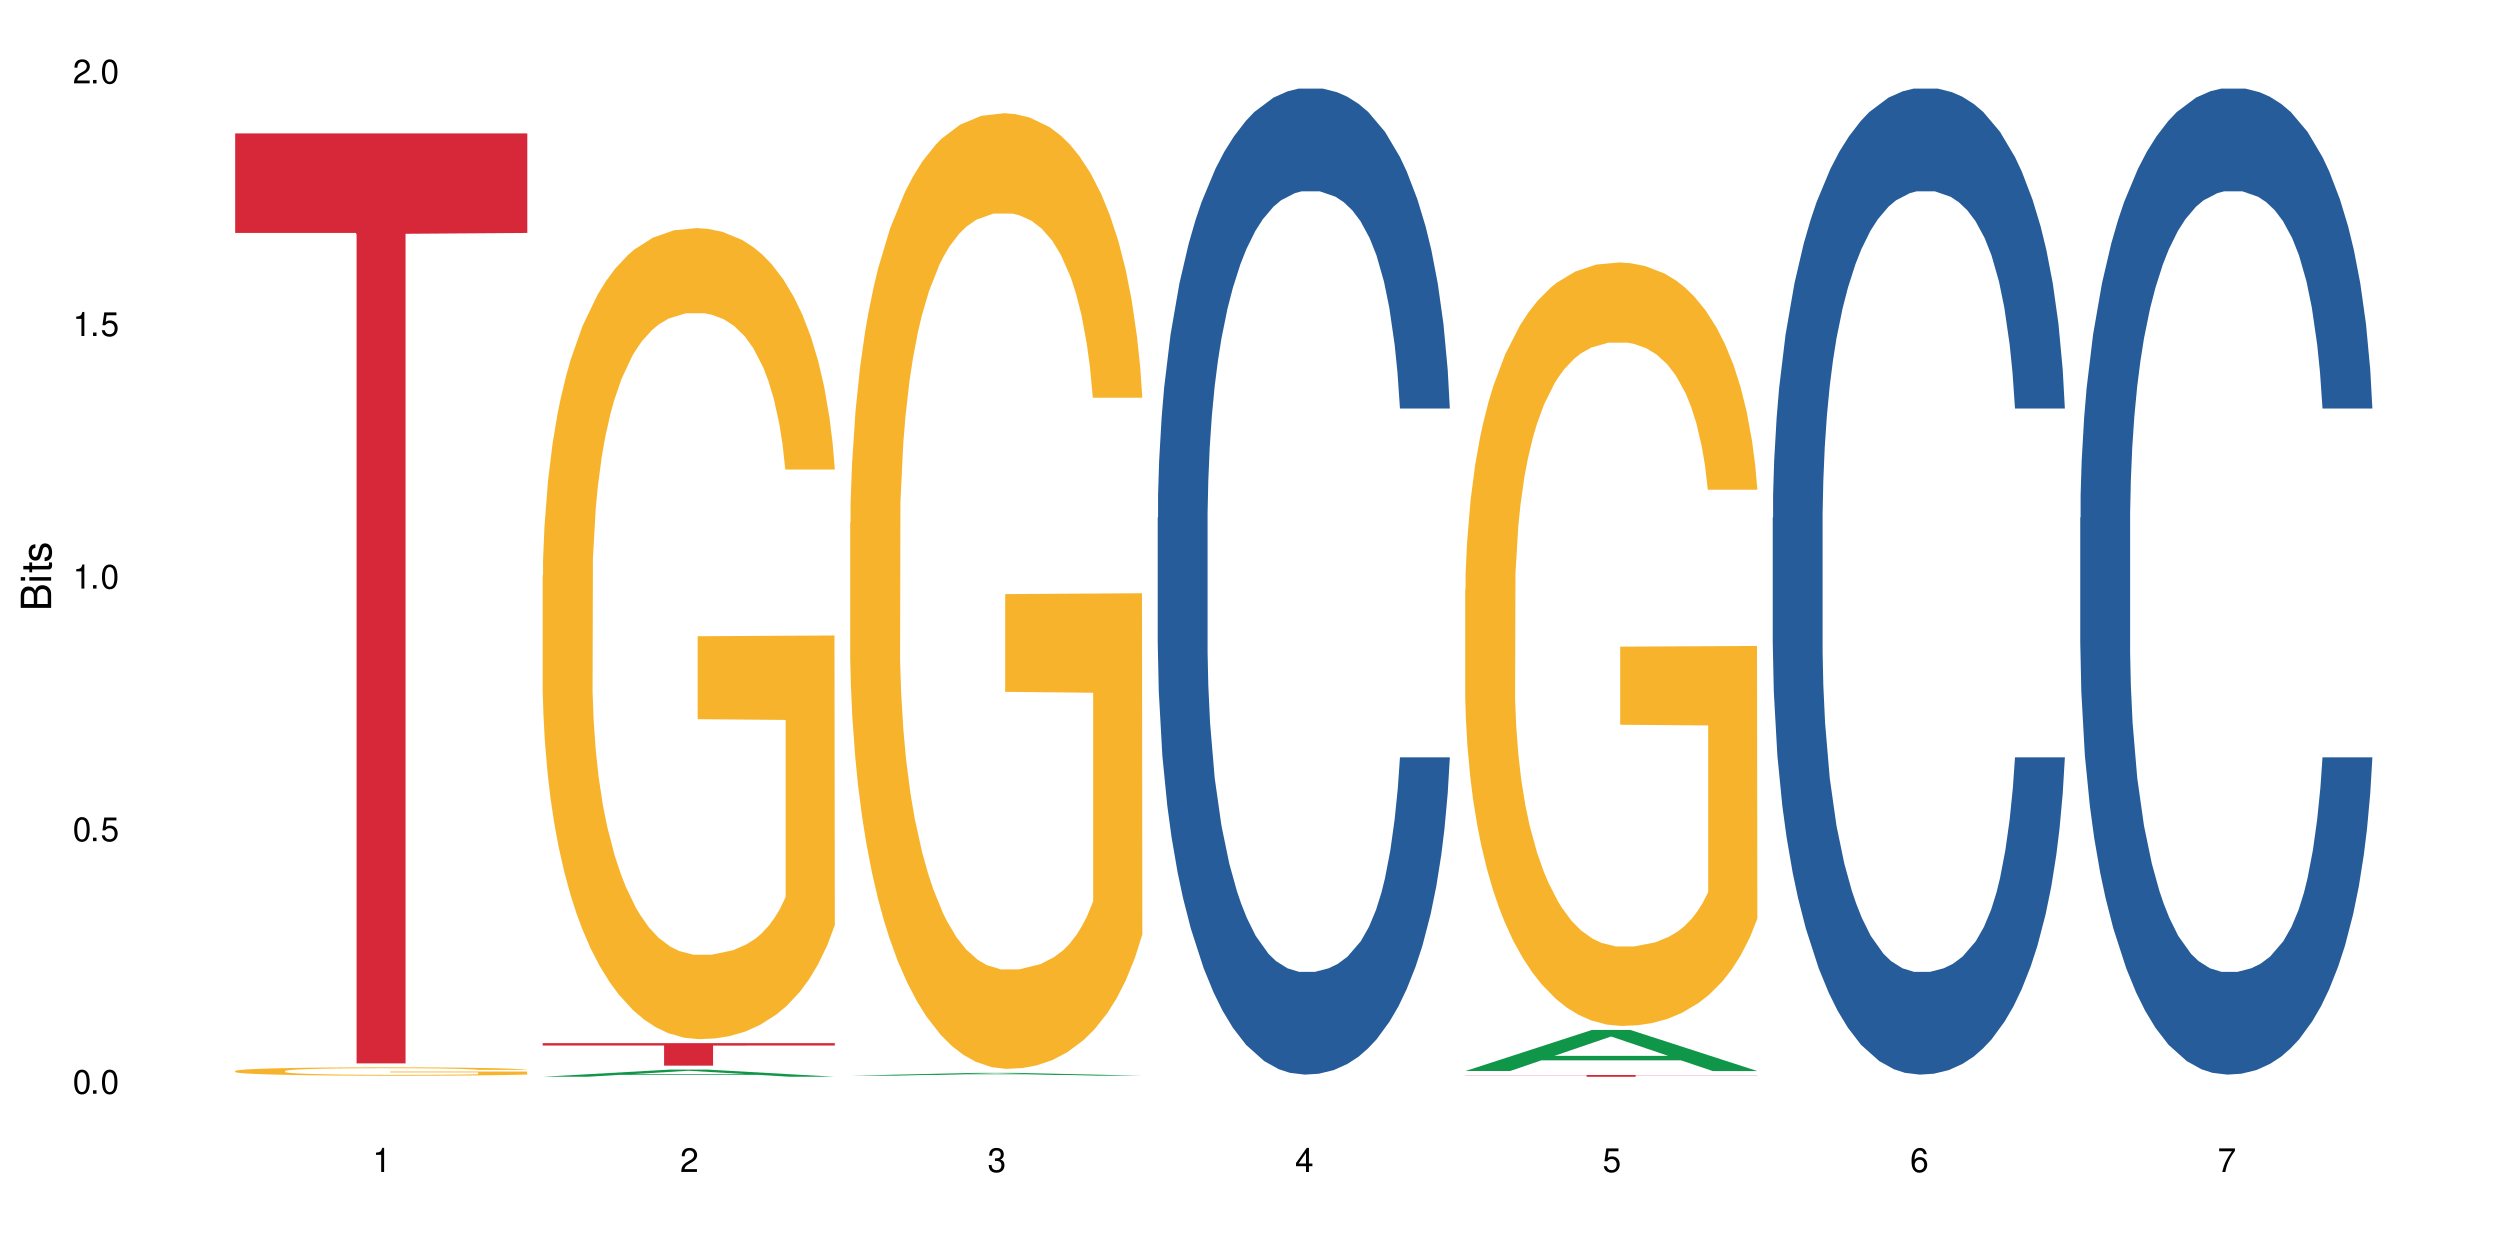
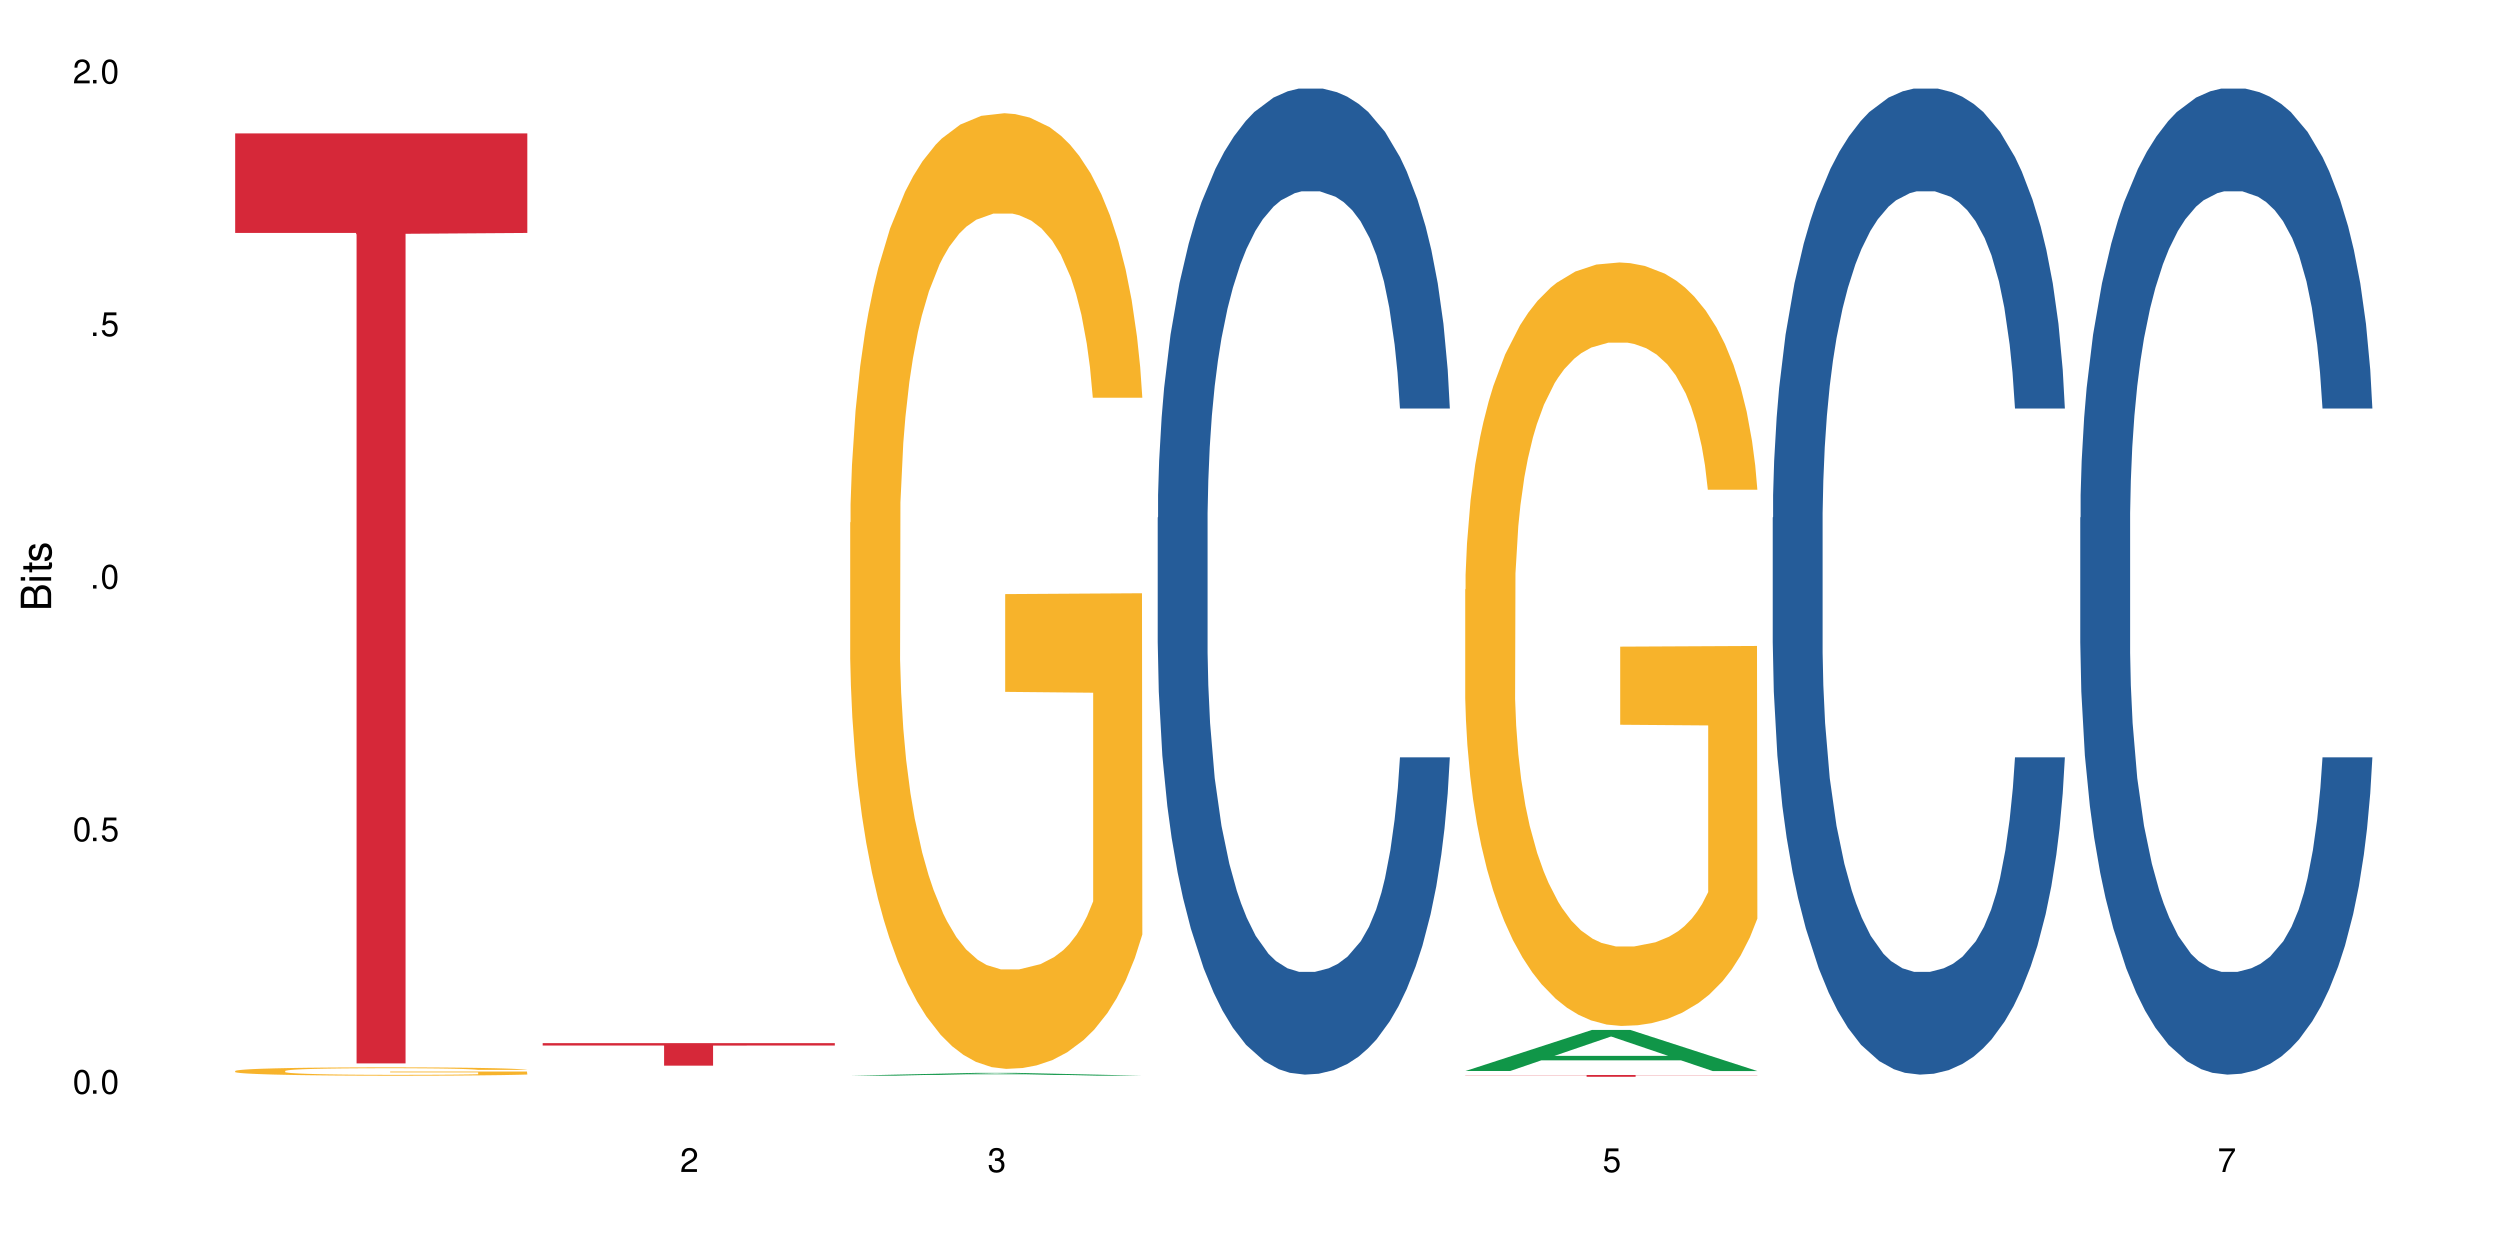
<svg xmlns="http://www.w3.org/2000/svg" xmlns:xlink="http://www.w3.org/1999/xlink" width="720" height="360" viewBox="0 0 720 360">
  <defs>
    <g>
      <g id="glyph-0-0">
</g>
      <g id="glyph-0-1">
        <path d="M 2.641 -6.938 C 2 -6.938 1.422 -6.656 1.078 -6.172 C 0.641 -5.562 0.406 -4.641 0.406 -3.359 C 0.406 -1.016 1.188 0.219 2.641 0.219 C 4.078 0.219 4.859 -1.016 4.859 -3.297 C 4.859 -4.641 4.656 -5.547 4.203 -6.172 C 3.844 -6.656 3.281 -6.938 2.641 -6.938 Z M 2.641 -6.188 C 3.547 -6.188 4 -5.25 4 -3.375 C 4 -1.406 3.562 -0.484 2.625 -0.484 C 1.734 -0.484 1.281 -1.438 1.281 -3.344 C 1.281 -5.25 1.734 -6.188 2.641 -6.188 Z M 2.641 -6.188 " />
      </g>
      <g id="glyph-0-2">
        <path d="M 1.828 -1 L 0.828 -1 L 0.828 0 L 1.828 0 Z M 1.828 -1 " />
      </g>
      <g id="glyph-0-3">
        <path d="M 4.562 -6.797 L 1.062 -6.797 L 0.547 -3.094 L 1.328 -3.094 C 1.719 -3.562 2.047 -3.734 2.578 -3.734 C 3.484 -3.734 4.062 -3.109 4.062 -2.094 C 4.062 -1.125 3.484 -0.531 2.578 -0.531 C 1.828 -0.531 1.375 -0.906 1.188 -1.672 L 0.328 -1.672 C 0.453 -1.109 0.547 -0.844 0.75 -0.594 C 1.125 -0.078 1.828 0.219 2.594 0.219 C 3.969 0.219 4.922 -0.781 4.922 -2.219 C 4.922 -3.562 4.031 -4.484 2.719 -4.484 C 2.25 -4.484 1.859 -4.359 1.469 -4.062 L 1.734 -5.969 L 4.562 -5.969 Z M 4.562 -6.797 " />
      </g>
      <g id="glyph-0-4">
-         <path d="M 2.484 -4.938 L 2.484 0 L 3.328 0 L 3.328 -6.938 L 2.766 -6.938 C 2.469 -5.875 2.281 -5.734 0.984 -5.562 L 0.984 -4.938 Z M 2.484 -4.938 " />
-       </g>
+         </g>
      <g id="glyph-0-5">
        <path d="M 4.859 -0.828 L 1.281 -0.828 C 1.359 -1.406 1.672 -1.781 2.5 -2.281 L 3.469 -2.828 C 4.406 -3.344 4.906 -4.062 4.906 -4.906 C 4.906 -5.484 4.672 -6.031 4.266 -6.406 C 3.859 -6.766 3.375 -6.938 2.719 -6.938 C 1.859 -6.938 1.219 -6.625 0.844 -6.031 C 0.609 -5.672 0.5 -5.234 0.484 -4.531 L 1.328 -4.531 C 1.359 -5.016 1.406 -5.281 1.531 -5.516 C 1.75 -5.938 2.188 -6.203 2.703 -6.203 C 3.469 -6.203 4.031 -5.641 4.031 -4.891 C 4.031 -4.344 3.719 -3.859 3.125 -3.516 L 2.234 -3 C 0.812 -2.172 0.406 -1.531 0.328 -0.016 L 4.859 -0.016 Z M 4.859 -0.828 " />
      </g>
      <g id="glyph-0-6">
        <path d="M 2.125 -3.188 L 2.578 -3.188 C 3.5 -3.188 3.984 -2.766 3.984 -1.922 C 3.984 -1.062 3.469 -0.531 2.594 -0.531 C 1.656 -0.531 1.203 -1 1.156 -2.016 L 0.312 -2.016 C 0.344 -1.453 0.438 -1.094 0.609 -0.781 C 0.953 -0.109 1.625 0.219 2.547 0.219 C 3.953 0.219 4.859 -0.625 4.859 -1.938 C 4.859 -2.828 4.516 -3.297 3.703 -3.594 C 4.344 -3.844 4.656 -4.328 4.656 -5.031 C 4.656 -6.219 3.875 -6.938 2.578 -6.938 C 1.203 -6.938 0.484 -6.172 0.453 -4.703 L 1.297 -4.703 C 1.312 -5.125 1.344 -5.359 1.453 -5.578 C 1.641 -5.969 2.062 -6.203 2.594 -6.203 C 3.344 -6.203 3.797 -5.75 3.797 -5 C 3.797 -4.516 3.609 -4.219 3.25 -4.047 C 3.016 -3.953 2.703 -3.922 2.125 -3.906 Z M 2.125 -3.188 " />
      </g>
      <g id="glyph-0-7">
-         <path d="M 3.141 -1.672 L 3.141 0 L 3.984 0 L 3.984 -1.672 L 4.984 -1.672 L 4.984 -2.438 L 3.984 -2.438 L 3.984 -6.938 L 3.359 -6.938 L 0.266 -2.578 L 0.266 -1.672 Z M 3.141 -2.438 L 1 -2.438 L 3.141 -5.5 Z M 3.141 -2.438 " />
-       </g>
+         </g>
      <g id="glyph-0-8">
-         <path d="M 4.781 -5.125 C 4.609 -6.266 3.891 -6.938 2.844 -6.938 C 2.094 -6.938 1.422 -6.578 1.031 -5.953 C 0.594 -5.266 0.406 -4.422 0.406 -3.172 C 0.406 -2 0.578 -1.25 0.984 -0.641 C 1.359 -0.078 1.953 0.219 2.703 0.219 C 3.984 0.219 4.922 -0.75 4.922 -2.094 C 4.922 -3.375 4.062 -4.281 2.844 -4.281 C 2.172 -4.281 1.641 -4.031 1.281 -3.516 C 1.281 -5.234 1.828 -6.188 2.797 -6.188 C 3.391 -6.188 3.797 -5.797 3.938 -5.125 Z M 2.734 -3.531 C 3.547 -3.531 4.062 -2.953 4.062 -2.031 C 4.062 -1.156 3.484 -0.531 2.703 -0.531 C 1.922 -0.531 1.328 -1.188 1.328 -2.078 C 1.328 -2.938 1.906 -3.531 2.734 -3.531 Z M 2.734 -3.531 " />
-       </g>
+         </g>
      <g id="glyph-0-9">
        <path d="M 4.984 -6.797 L 0.438 -6.797 L 0.438 -5.969 L 4.109 -5.969 C 2.5 -3.656 1.828 -2.234 1.328 0 L 2.219 0 C 2.594 -2.172 3.453 -4.047 4.984 -6.094 Z M 4.984 -6.797 " />
      </g>
      <g id="glyph-1-0">
</g>
      <g id="glyph-1-1">
        <path d="M 0 -0.953 L 0 -4.891 C 0 -5.719 -0.234 -6.344 -0.734 -6.797 C -1.188 -7.234 -1.812 -7.469 -2.5 -7.469 C -3.547 -7.469 -4.188 -7 -4.625 -5.875 C -4.984 -6.688 -5.625 -7.094 -6.531 -7.094 C -7.172 -7.094 -7.734 -6.859 -8.141 -6.391 C -8.562 -5.922 -8.75 -5.344 -8.75 -4.5 L -8.75 -0.953 Z M -4.984 -2.062 L -7.766 -2.062 L -7.766 -4.219 C -7.766 -4.844 -7.688 -5.203 -7.453 -5.5 C -7.219 -5.812 -6.859 -5.969 -6.375 -5.969 C -5.891 -5.969 -5.531 -5.812 -5.297 -5.5 C -5.062 -5.203 -4.984 -4.844 -4.984 -4.219 Z M -0.984 -2.062 L -4 -2.062 L -4 -4.781 C -4 -5.766 -3.438 -6.359 -2.484 -6.359 C -1.547 -6.359 -0.984 -5.766 -0.984 -4.781 Z M -0.984 -2.062 " />
      </g>
      <g id="glyph-1-2">
        <path d="M -6.281 -1.797 L -6.281 -0.797 L 0 -0.797 L 0 -1.797 Z M -8.75 -1.797 L -8.75 -0.797 L -7.484 -0.797 L -7.484 -1.797 Z M -8.75 -1.797 " />
      </g>
      <g id="glyph-1-3">
        <path d="M -6.281 -3.047 L -6.281 -2.016 L -8.016 -2.016 L -8.016 -1.016 L -6.281 -1.016 L -6.281 -0.172 L -5.469 -0.172 L -5.469 -1.016 L -0.719 -1.016 C -0.078 -1.016 0.281 -1.453 0.281 -2.234 C 0.281 -2.5 0.25 -2.719 0.188 -3.047 L -0.641 -3.047 C -0.609 -2.906 -0.594 -2.766 -0.594 -2.562 C -0.594 -2.141 -0.719 -2.016 -1.156 -2.016 L -5.469 -2.016 L -5.469 -3.047 Z M -6.281 -3.047 " />
      </g>
      <g id="glyph-1-4">
        <path d="M -4.531 -5.25 C -5.766 -5.25 -6.469 -4.422 -6.469 -2.969 C -6.469 -1.516 -5.719 -0.562 -4.547 -0.562 C -3.562 -0.562 -3.094 -1.062 -2.734 -2.562 L -2.516 -3.484 C -2.344 -4.188 -2.094 -4.469 -1.641 -4.469 C -1.047 -4.469 -0.641 -3.875 -0.641 -3 C -0.641 -2.453 -0.797 -2 -1.062 -1.75 C -1.25 -1.594 -1.422 -1.531 -1.875 -1.469 L -1.875 -0.406 C -0.422 -0.453 0.281 -1.266 0.281 -2.922 C 0.281 -4.5 -0.5 -5.516 -1.719 -5.516 C -2.656 -5.516 -3.172 -4.984 -3.469 -3.734 L -3.703 -2.766 C -3.891 -1.953 -4.156 -1.609 -4.594 -1.609 C -5.188 -1.609 -5.547 -2.125 -5.547 -2.938 C -5.547 -3.75 -5.203 -4.172 -4.531 -4.203 Z M -4.531 -5.25 " />
      </g>
    </g>
  </defs>
  <rect x="-72" y="-36" width="864" height="432" fill="rgb(100%, 100%, 100%)" fill-opacity="1" />
  <path fill-rule="nonzero" fill="rgb(96.863%, 70.196%, 16.863%)" fill-opacity="1" d="M 67.73 308.43 L 67.832 308.426 L 67.832 308.383 L 68.242 308.281 L 69.27 308.145 L 70.605 308.035 L 72.039 307.945 L 72.965 307.898 L 74.504 307.832 L 75.836 307.785 L 79.223 307.688 L 83.531 307.594 L 85.891 307.555 L 88.559 307.516 L 92.355 307.477 L 94.102 307.461 L 99.438 307.426 L 105.488 307.402 L 112.16 307.395 L 115.238 307.398 L 119.441 307.406 L 125.188 307.43 L 128.473 307.453 L 131.039 307.477 L 133.707 307.504 L 136.988 307.547 L 140.066 307.602 L 142.527 307.652 L 144.992 307.719 L 147.043 307.789 L 148.789 307.867 L 150.328 307.961 L 151.25 308.035 L 151.867 308.113 L 137.605 308.113 L 136.785 308.035 L 135.859 307.977 L 134.32 307.906 L 132.781 307.852 L 131.242 307.809 L 128.371 307.754 L 125.906 307.719 L 122.828 307.688 L 119.855 307.668 L 116.469 307.652 L 114.414 307.648 L 108.977 307.648 L 104.055 307.664 L 101.18 307.684 L 99.129 307.699 L 96.254 307.734 L 94.512 307.758 L 93.484 307.777 L 90.406 307.844 L 88.355 307.906 L 87.227 307.949 L 85.789 308.016 L 84.762 308.074 L 83.633 308.16 L 83.02 308.227 L 82.199 308.379 L 82.094 308.773 L 82.402 308.855 L 83.02 308.949 L 83.84 309.027 L 85.07 309.109 L 86.301 309.176 L 88.457 309.262 L 90.305 309.316 L 91.742 309.355 L 94.512 309.414 L 95.641 309.434 L 98.309 309.473 L 101.078 309.504 L 104.465 309.531 L 107.027 309.543 L 111.133 309.555 L 116.363 309.555 L 122.52 309.543 L 126.422 309.523 L 129.09 309.508 L 130.832 309.492 L 132.988 309.465 L 134.527 309.445 L 135.961 309.422 L 137.707 309.383 L 137.707 308.855 L 112.363 308.855 L 112.363 308.609 L 151.762 308.605 L 151.867 309.465 L 149.711 309.527 L 147.043 309.582 L 144.48 309.629 L 141.812 309.664 L 138.016 309.707 L 134.938 309.734 L 130.215 309.766 L 125.906 309.785 L 121.395 309.797 L 117.391 309.805 L 112.672 309.805 L 108.465 309.801 L 103.949 309.789 L 100.359 309.77 L 97.074 309.75 L 93.793 309.719 L 89.688 309.672 L 87.02 309.637 L 84.25 309.59 L 81.48 309.535 L 79.016 309.477 L 77.375 309.43 L 75.734 309.375 L 73.988 309.309 L 72.348 309.234 L 71.117 309.168 L 69.988 309.09 L 69.168 309.02 L 68.348 308.918 L 67.938 308.84 L 67.73 308.77 Z M 67.73 308.43 " />
  <path fill-rule="nonzero" fill="rgb(83.922%, 15.686%, 22.353%)" fill-opacity="1" d="M 67.73 38.414 L 151.867 38.414 L 151.867 67.086 L 116.801 67.336 L 116.801 306.254 L 102.695 306.254 L 102.695 67.586 L 102.488 67.086 L 67.73 67.086 Z M 67.73 38.414 " />
-   <path fill-rule="nonzero" fill="rgb(6.275%, 58.824%, 28.235%)" fill-opacity="1" d="M 156.293 310.105 L 156.383 310.102 L 192.789 308.051 L 203.844 308.051 L 240.43 310.105 L 227.574 310.105 L 218.406 309.57 L 178.227 309.57 L 169.238 310.105 L 156.293 310.105 L 182.094 309.348 L 214.723 309.348 L 198.453 308.387 L 198.273 308.387 L 198.094 308.391 L 182.004 309.348 L 182.094 309.348 Z M 156.293 310.105 " />
-   <path fill-rule="nonzero" fill="rgb(96.863%, 70.196%, 16.863%)" fill-opacity="1" d="M 156.293 165.742 L 156.398 165.527 L 156.398 161.262 L 156.809 151.66 L 157.832 138.438 L 159.168 127.555 L 160.605 119.023 L 161.527 114.543 L 163.066 108.145 L 164.398 103.449 L 167.785 93.852 L 172.094 84.891 L 174.457 81.051 L 177.121 77.426 L 180.918 73.371 L 182.664 71.879 L 188 68.465 L 194.051 66.332 L 200.723 65.691 L 203.801 65.906 L 208.008 66.758 L 213.754 69.105 L 217.035 71.238 L 219.602 73.371 L 222.27 76.145 L 225.551 80.41 L 228.629 85.531 L 231.094 90.652 L 233.555 97.051 L 235.605 103.879 L 237.352 111.344 L 238.891 120.305 L 239.812 127.77 L 240.43 135.234 L 226.168 135.234 L 225.348 127.77 L 224.422 122.012 L 222.883 114.969 L 221.344 109.852 L 219.805 105.797 L 216.934 100.25 L 214.473 96.836 L 211.395 93.852 L 208.418 91.93 L 205.031 90.652 L 202.98 90.227 L 197.543 90.227 L 192.617 91.719 L 189.742 93.426 L 187.691 95.133 L 184.816 98.332 L 183.074 100.891 L 182.047 102.598 L 178.969 109.211 L 176.918 115.184 L 175.789 119.238 L 174.352 125.637 L 173.328 131.395 L 172.199 139.93 L 171.582 146.328 L 170.762 160.836 L 170.66 199.23 L 170.965 207.34 L 171.582 216.086 L 172.402 223.766 L 173.633 231.871 L 174.867 238.059 L 177.02 246.375 L 178.867 251.922 L 180.305 255.551 L 183.074 261.309 L 184.203 263.23 L 186.871 267.07 L 189.641 270.055 L 193.027 272.613 L 195.59 273.895 L 199.695 274.961 L 204.93 274.961 L 211.086 273.68 L 214.984 271.977 L 217.652 270.27 L 219.395 268.773 L 221.551 266.43 L 223.09 264.297 L 224.527 261.949 L 226.27 258.324 L 226.27 207.34 L 200.926 207.125 L 200.926 183.234 L 240.328 183.02 L 240.43 266.43 L 238.273 272.188 L 235.605 277.734 L 233.043 282 L 230.375 285.629 L 226.578 289.68 L 223.5 292.242 L 218.781 295.227 L 214.473 297.148 L 209.957 298.426 L 205.953 299.066 L 201.234 299.281 L 197.027 298.852 L 192.512 297.574 L 188.922 295.867 L 185.641 293.734 L 182.355 290.961 L 178.25 286.48 L 175.582 282.855 L 172.812 278.375 L 170.043 273.043 L 167.582 267.281 L 165.938 262.801 L 164.297 257.684 L 162.555 251.281 L 160.91 244.031 L 159.68 237.418 L 158.551 229.949 L 157.73 222.91 L 156.91 213.312 L 156.5 205.633 L 156.293 199.02 Z M 156.293 165.742 " />
  <path fill-rule="nonzero" fill="rgb(83.922%, 15.686%, 22.353%)" fill-opacity="1" d="M 156.293 300.426 L 240.43 300.426 L 240.43 301.117 L 205.363 301.125 L 205.363 306.906 L 191.258 306.906 L 191.258 301.129 L 191.051 301.117 L 156.293 301.117 Z M 156.293 300.426 " />
-   <path fill-rule="nonzero" fill="rgb(6.275%, 58.824%, 28.235%)" fill-opacity="1" d="M 244.859 309.793 L 244.949 309.793 L 281.352 308.984 L 292.41 308.984 L 328.992 309.793 L 316.141 309.793 L 306.969 309.582 L 266.789 309.582 L 257.801 309.793 L 244.859 309.793 L 270.656 309.496 L 303.285 309.496 L 287.016 309.117 L 286.656 309.117 L 270.566 309.496 L 270.656 309.496 Z M 244.859 309.793 " />
+   <path fill-rule="nonzero" fill="rgb(6.275%, 58.824%, 28.235%)" fill-opacity="1" d="M 244.859 309.793 L 281.352 308.984 L 292.41 308.984 L 328.992 309.793 L 316.141 309.793 L 306.969 309.582 L 266.789 309.582 L 257.801 309.793 L 244.859 309.793 L 270.656 309.496 L 303.285 309.496 L 287.016 309.117 L 286.656 309.117 L 270.566 309.496 L 270.656 309.496 Z M 244.859 309.793 " />
  <path fill-rule="nonzero" fill="rgb(96.863%, 70.196%, 16.863%)" fill-opacity="1" d="M 244.859 150.492 L 244.961 150.242 L 244.961 145.215 L 245.371 133.902 L 246.398 118.32 L 247.73 105.5 L 249.168 95.445 L 250.09 90.168 L 251.629 82.625 L 252.965 77.098 L 256.348 65.785 L 260.66 55.23 L 263.02 50.703 L 265.688 46.43 L 269.484 41.656 L 271.227 39.895 L 276.562 35.875 L 282.617 33.359 L 289.285 32.605 L 292.363 32.859 L 296.57 33.863 L 302.316 36.629 L 305.598 39.141 L 308.164 41.656 L 310.832 44.922 L 314.117 49.949 L 317.195 55.984 L 319.656 62.016 L 322.117 69.555 L 324.172 77.598 L 325.914 86.398 L 327.453 96.953 L 328.379 105.75 L 328.992 114.547 L 314.73 114.547 L 313.91 105.75 L 312.988 98.965 L 311.449 90.668 L 309.91 84.637 L 308.371 79.859 L 305.496 73.324 L 303.035 69.305 L 299.957 65.785 L 296.98 63.523 L 293.594 62.016 L 291.543 61.512 L 286.105 61.512 L 281.18 63.273 L 278.309 65.281 L 276.254 67.293 L 273.383 71.062 L 271.637 74.082 L 270.613 76.09 L 267.535 83.883 L 265.48 90.922 L 264.352 95.695 L 262.918 103.238 L 261.891 110.023 L 260.762 120.078 L 260.145 127.617 L 259.324 144.711 L 259.223 189.953 L 259.531 199.508 L 260.145 209.812 L 260.965 218.859 L 262.199 228.41 L 263.43 235.699 L 265.582 245.504 L 267.43 252.039 L 268.867 256.312 L 271.637 263.098 L 272.766 265.359 L 275.434 269.887 L 278.203 273.402 L 281.59 276.422 L 284.156 277.93 L 288.258 279.184 L 293.492 279.184 L 299.648 277.676 L 303.547 275.668 L 306.215 273.656 L 307.961 271.895 L 310.113 269.133 L 311.652 266.617 L 313.09 263.852 L 314.832 259.578 L 314.832 199.508 L 289.492 199.254 L 289.492 171.102 L 328.891 170.852 L 328.992 269.133 L 326.84 275.918 L 324.172 282.453 L 321.605 287.48 L 318.938 291.754 L 315.141 296.527 L 312.062 299.547 L 307.344 303.062 L 303.035 305.328 L 298.52 306.836 L 294.52 307.59 L 289.797 307.84 L 285.59 307.336 L 281.078 305.828 L 277.484 303.816 L 274.203 301.305 L 270.918 298.035 L 266.816 292.758 L 264.148 288.484 L 261.379 283.207 L 258.605 276.922 L 256.145 270.137 L 254.504 264.859 L 252.859 258.824 L 251.117 251.285 L 249.477 242.738 L 248.242 234.945 L 247.113 226.148 L 246.293 217.855 L 245.473 206.543 L 245.062 197.496 L 244.859 189.703 Z M 244.859 150.492 " />
  <path fill-rule="nonzero" fill="rgb(14.51%, 36.078%, 60%)" fill-opacity="1" d="M 333.422 149.07 L 333.523 148.812 L 333.523 142.582 L 333.832 132.719 L 334.551 120.258 L 335.27 111.691 L 337.113 96.375 L 339.68 81.578 L 342.348 70.156 L 344.297 63.406 L 346.043 58.215 L 350.043 48.613 L 352.609 43.68 L 355.379 39.266 L 358.766 34.855 L 361.227 32.258 L 366.766 28.105 L 370.871 26.289 L 374.051 25.508 L 380.926 25.508 L 385.031 26.547 L 388.008 27.844 L 391.289 29.922 L 394.059 32.258 L 398.883 37.969 L 403.191 45.238 L 405.141 49.391 L 408.219 57.438 L 410.578 65.227 L 412.223 71.973 L 414.066 81.578 L 415.711 93.262 L 416.941 106.5 L 417.555 117.66 L 403.191 117.66 L 402.473 107.277 L 401.652 99.23 L 400.113 88.586 L 398.574 81.059 L 396.422 73.531 L 394.469 68.602 L 391.805 63.668 L 389.441 60.551 L 386.98 58.215 L 384.621 56.66 L 380.105 55.102 L 374.875 55.102 L 372.922 55.621 L 368.922 57.695 L 366.766 59.516 L 363.688 63.148 L 361.535 66.523 L 358.969 71.715 L 357.227 76.129 L 355.07 82.875 L 353.531 88.848 L 351.789 97.414 L 350.762 103.902 L 349.836 111.172 L 349.016 119.738 L 348.402 128.824 L 347.992 138.43 L 347.785 147.773 L 347.785 188.008 L 347.992 197.352 L 348.504 208.254 L 349.836 224.09 L 351.789 237.848 L 354.043 248.75 L 356.199 256.539 L 357.43 260.172 L 359.07 264.324 L 361.637 269.52 L 365.332 274.711 L 367.484 276.785 L 370.77 278.863 L 374.156 279.902 L 378.668 279.902 L 382.672 278.863 L 385.34 277.566 L 388.109 275.488 L 391.906 271.074 L 394.266 266.922 L 396.316 261.988 L 397.855 257.059 L 398.883 252.902 L 400.422 244.855 L 401.652 236.031 L 402.578 226.945 L 403.191 218.121 L 417.555 218.121 L 416.941 228.504 L 416.016 238.629 L 415.094 246.156 L 413.656 255.242 L 412.016 263.289 L 409.656 272.375 L 407.707 278.344 L 405.141 284.832 L 402.781 289.766 L 400.215 294.18 L 396.422 299.371 L 393.957 301.965 L 391.289 304.301 L 388.109 306.379 L 384.109 308.195 L 379.797 309.234 L 375.797 309.492 L 371.488 308.973 L 368.305 307.938 L 364.102 305.602 L 358.867 300.926 L 355.07 295.996 L 352.094 291.062 L 349.531 285.871 L 346.656 278.863 L 342.965 267.441 L 340.707 258.613 L 339.168 251.348 L 337.422 241.223 L 336.191 232.137 L 334.754 217.602 L 333.73 199.172 L 333.422 184.895 Z M 333.422 149.07 " />
  <path fill-rule="nonzero" fill="rgb(6.275%, 58.824%, 28.235%)" fill-opacity="1" d="M 421.984 308.453 L 422.074 308.441 L 458.48 296.621 L 469.535 296.621 L 506.121 308.465 L 493.266 308.465 L 484.098 305.371 L 443.918 305.371 L 434.93 308.453 L 421.984 308.453 L 447.781 304.094 L 480.41 304.082 L 464.141 298.555 L 463.961 298.543 L 463.781 298.578 L 447.691 304.082 L 447.781 304.094 Z M 421.984 308.453 " />
  <path fill-rule="nonzero" fill="rgb(96.863%, 70.196%, 16.863%)" fill-opacity="1" d="M 421.984 169.77 L 422.086 169.566 L 422.086 165.551 L 422.496 156.516 L 423.523 144.062 L 424.859 133.824 L 426.293 125.789 L 427.219 121.574 L 428.758 115.547 L 430.09 111.133 L 433.477 102.094 L 437.785 93.66 L 440.145 90.047 L 442.812 86.633 L 446.609 82.816 L 448.355 81.41 L 453.688 78.199 L 459.742 76.191 L 466.41 75.586 L 469.488 75.789 L 473.695 76.59 L 479.441 78.801 L 482.727 80.809 L 485.293 82.816 L 487.957 85.426 L 491.242 89.445 L 494.32 94.262 L 496.781 99.082 L 499.246 105.105 L 501.297 111.531 L 503.043 118.562 L 504.582 126.996 L 505.504 134.023 L 506.121 141.051 L 491.859 141.051 L 491.035 134.023 L 490.113 128.602 L 488.574 121.977 L 487.035 117.156 L 485.496 113.34 L 482.625 108.117 L 480.16 104.906 L 477.082 102.094 L 474.105 100.289 L 470.723 99.082 L 468.668 98.68 L 463.23 98.68 L 458.305 100.086 L 455.434 101.691 L 453.383 103.301 L 450.508 106.312 L 448.766 108.723 L 447.738 110.328 L 444.66 116.555 L 442.609 122.176 L 441.48 125.992 L 440.043 132.016 L 439.016 137.438 L 437.887 145.469 L 437.273 151.492 L 436.453 165.148 L 436.348 201.297 L 436.656 208.926 L 437.273 217.16 L 438.094 224.387 L 439.324 232.02 L 440.555 237.844 L 442.711 245.676 L 444.559 250.895 L 445.992 254.309 L 448.766 259.73 L 449.895 261.539 L 452.562 265.152 L 455.332 267.965 L 458.715 270.375 L 461.281 271.578 L 465.387 272.582 L 470.617 272.582 L 476.773 271.379 L 480.676 269.77 L 483.34 268.164 L 485.086 266.758 L 487.242 264.551 L 488.781 262.543 L 490.215 260.332 L 491.961 256.918 L 491.961 208.926 L 466.617 208.727 L 466.617 186.234 L 506.016 186.035 L 506.121 264.551 L 503.965 269.973 L 501.297 275.191 L 498.73 279.211 L 496.066 282.625 L 492.27 286.438 L 489.191 288.848 L 484.469 291.66 L 480.16 293.469 L 475.645 294.672 L 471.645 295.273 L 466.926 295.477 L 462.719 295.074 L 458.203 293.867 L 454.613 292.262 L 451.328 290.254 L 448.047 287.645 L 443.941 283.426 L 441.273 280.012 L 438.504 275.797 L 435.734 270.777 L 433.27 265.355 L 431.629 261.137 L 429.988 256.316 L 428.242 250.293 L 426.602 243.465 L 425.371 237.238 L 424.242 230.211 L 423.422 223.586 L 422.602 214.547 L 422.191 207.32 L 421.984 201.094 Z M 421.984 169.77 " />
  <path fill-rule="nonzero" fill="rgb(83.922%, 15.686%, 22.353%)" fill-opacity="1" d="M 421.984 309.605 L 506.121 309.605 L 506.121 309.66 L 471.055 309.664 L 471.055 310.117 L 456.945 310.117 L 456.945 309.664 L 456.742 309.66 L 421.984 309.66 Z M 421.984 309.605 " />
  <path fill-rule="nonzero" fill="rgb(14.51%, 36.078%, 60%)" fill-opacity="1" d="M 510.547 149.07 L 510.652 148.812 L 510.652 142.582 L 510.957 132.719 L 511.676 120.258 L 512.395 111.691 L 514.242 96.375 L 516.809 81.578 L 519.473 70.156 L 521.426 63.406 L 523.168 58.215 L 527.168 48.613 L 529.734 43.68 L 532.504 39.266 L 535.891 34.855 L 538.355 32.258 L 543.895 28.105 L 548 26.289 L 551.18 25.508 L 558.055 25.508 L 562.156 26.547 L 565.133 27.844 L 568.418 29.922 L 571.188 32.258 L 576.008 37.969 L 580.32 45.238 L 582.27 49.391 L 585.348 57.438 L 587.707 65.227 L 589.348 71.973 L 591.195 81.578 L 592.836 93.262 L 594.066 106.5 L 594.684 117.66 L 580.32 117.66 L 579.602 107.277 L 578.781 99.23 L 577.242 88.586 L 575.703 81.059 L 573.547 73.531 L 571.598 68.602 L 568.93 63.668 L 566.57 60.551 L 564.105 58.215 L 561.746 56.66 L 557.234 55.102 L 552 55.102 L 550.051 55.621 L 546.051 57.695 L 543.895 59.516 L 540.816 63.148 L 538.66 66.523 L 536.098 71.715 L 534.352 76.129 L 532.199 82.875 L 530.66 88.848 L 528.914 97.414 L 527.887 103.902 L 526.965 111.172 L 526.145 119.738 L 525.527 128.824 L 525.117 138.43 L 524.914 147.773 L 524.914 188.008 L 525.117 197.352 L 525.629 208.254 L 526.965 224.09 L 528.914 237.848 L 531.172 248.75 L 533.324 256.539 L 534.559 260.172 L 536.199 264.324 L 538.766 269.52 L 542.457 274.711 L 544.613 276.785 L 547.895 278.863 L 551.281 279.902 L 555.797 279.902 L 559.797 278.863 L 562.465 277.566 L 565.234 275.488 L 569.031 271.074 L 571.391 266.922 L 573.445 261.988 L 574.984 257.059 L 576.008 252.902 L 577.547 244.855 L 578.781 236.031 L 579.703 226.945 L 580.32 218.121 L 594.684 218.121 L 594.066 228.504 L 593.145 238.629 L 592.223 246.156 L 590.785 255.242 L 589.145 263.289 L 586.781 272.375 L 584.832 278.344 L 582.27 284.832 L 579.91 289.766 L 577.344 294.18 L 573.547 299.371 L 571.086 301.965 L 568.418 304.301 L 565.234 306.379 L 561.234 308.195 L 556.926 309.234 L 552.922 309.492 L 548.613 308.973 L 545.434 307.938 L 541.227 305.602 L 535.992 300.926 L 532.199 295.996 L 529.223 291.062 L 526.656 285.871 L 523.785 278.863 L 520.09 267.441 L 517.832 258.613 L 516.293 251.348 L 514.551 241.223 L 513.316 232.137 L 511.883 217.602 L 510.855 199.172 L 510.547 184.895 Z M 510.547 149.07 " />
  <path fill-rule="nonzero" fill="rgb(14.51%, 36.078%, 60%)" fill-opacity="1" d="M 599.113 149.07 L 599.215 148.812 L 599.215 142.582 L 599.523 132.719 L 600.238 120.258 L 600.957 111.691 L 602.805 96.375 L 605.371 81.578 L 608.039 70.156 L 609.988 63.406 L 611.73 58.215 L 615.734 48.613 L 618.297 43.68 L 621.07 39.266 L 624.453 34.855 L 626.918 32.258 L 632.457 28.105 L 636.562 26.289 L 639.742 25.508 L 646.617 25.508 L 650.723 26.547 L 653.695 27.844 L 656.98 29.922 L 659.75 32.258 L 664.574 37.969 L 668.883 45.238 L 670.832 49.391 L 673.91 57.438 L 676.27 65.227 L 677.91 71.973 L 679.758 81.578 L 681.398 93.262 L 682.633 106.5 L 683.246 117.66 L 668.883 117.66 L 668.164 107.277 L 667.344 99.23 L 665.805 88.586 L 664.266 81.059 L 662.109 73.531 L 660.16 68.602 L 657.492 63.668 L 655.133 60.551 L 652.672 58.215 L 650.312 56.66 L 645.797 55.102 L 640.562 55.102 L 638.613 55.621 L 634.613 57.695 L 632.457 59.516 L 629.379 63.148 L 627.227 66.523 L 624.66 71.715 L 622.914 76.129 L 620.762 82.875 L 619.223 88.848 L 617.477 97.414 L 616.453 103.902 L 615.527 111.172 L 614.707 119.738 L 614.09 128.824 L 613.68 138.43 L 613.477 147.773 L 613.477 188.008 L 613.68 197.352 L 614.195 208.254 L 615.527 224.09 L 617.477 237.848 L 619.734 248.75 L 621.891 256.539 L 623.121 260.172 L 624.762 264.324 L 627.328 269.52 L 631.02 274.711 L 633.176 276.785 L 636.461 278.863 L 639.844 279.902 L 644.359 279.902 L 648.359 278.863 L 651.027 277.566 L 653.801 275.488 L 657.594 271.074 L 659.957 266.922 L 662.008 261.988 L 663.547 257.059 L 664.574 252.902 L 666.113 244.855 L 667.344 236.031 L 668.266 226.945 L 668.883 218.121 L 683.246 218.121 L 682.633 228.504 L 681.707 238.629 L 680.785 246.156 L 679.348 255.242 L 677.707 263.289 L 675.348 272.375 L 673.398 278.344 L 670.832 284.832 L 668.473 289.766 L 665.906 294.18 L 662.109 299.371 L 659.648 301.965 L 656.98 304.301 L 653.801 306.379 L 649.797 308.195 L 645.488 309.234 L 641.488 309.492 L 637.176 308.973 L 633.996 307.938 L 629.789 305.602 L 624.559 300.926 L 620.762 295.996 L 617.785 291.062 L 615.219 285.871 L 612.348 278.863 L 608.652 267.441 L 606.395 258.613 L 604.855 251.348 L 603.113 241.223 L 601.883 232.137 L 600.445 217.602 L 599.418 199.172 L 599.113 184.895 Z M 599.113 149.07 " />
  <g fill="rgb(0%, 0%, 0%)" fill-opacity="1">
    <use xlink:href="#glyph-0-1" x="20.965" y="314.993" />
    <use xlink:href="#glyph-0-2" x="25.965" y="314.993" />
    <use xlink:href="#glyph-0-1" x="28.965" y="314.993" />
  </g>
  <g fill="rgb(0%, 0%, 0%)" fill-opacity="1">
    <use xlink:href="#glyph-0-1" x="20.965" y="242.251" />
    <use xlink:href="#glyph-0-2" x="25.965" y="242.251" />
    <use xlink:href="#glyph-0-3" x="28.965" y="242.251" />
  </g>
  <g fill="rgb(0%, 0%, 0%)" fill-opacity="1">
    <use xlink:href="#glyph-0-4" x="20.965" y="169.509" />
    <use xlink:href="#glyph-0-2" x="25.965" y="169.509" />
    <use xlink:href="#glyph-0-1" x="28.965" y="169.509" />
  </g>
  <g fill="rgb(0%, 0%, 0%)" fill-opacity="1">
    <use xlink:href="#glyph-0-4" x="20.965" y="96.767" />
    <use xlink:href="#glyph-0-2" x="25.965" y="96.767" />
    <use xlink:href="#glyph-0-3" x="28.965" y="96.767" />
  </g>
  <g fill="rgb(0%, 0%, 0%)" fill-opacity="1">
    <use xlink:href="#glyph-0-5" x="20.965" y="24.024" />
    <use xlink:href="#glyph-0-2" x="25.965" y="24.024" />
    <use xlink:href="#glyph-0-1" x="28.965" y="24.024" />
  </g>
  <g fill="rgb(0%, 0%, 0%)" fill-opacity="1">
    <use xlink:href="#glyph-0-4" x="107.297" y="337.532" />
  </g>
  <g fill="rgb(0%, 0%, 0%)" fill-opacity="1">
    <use xlink:href="#glyph-0-5" x="195.863" y="337.532" />
  </g>
  <g fill="rgb(0%, 0%, 0%)" fill-opacity="1">
    <use xlink:href="#glyph-0-6" x="284.426" y="337.532" />
  </g>
  <g fill="rgb(0%, 0%, 0%)" fill-opacity="1">
    <use xlink:href="#glyph-0-7" x="372.988" y="337.532" />
  </g>
  <g fill="rgb(0%, 0%, 0%)" fill-opacity="1">
    <use xlink:href="#glyph-0-3" x="461.551" y="337.532" />
  </g>
  <g fill="rgb(0%, 0%, 0%)" fill-opacity="1">
    <use xlink:href="#glyph-0-8" x="550.117" y="337.532" />
  </g>
  <g fill="rgb(0%, 0%, 0%)" fill-opacity="1">
    <use xlink:href="#glyph-0-9" x="638.68" y="337.532" />
  </g>
  <g fill="rgb(0%, 0%, 0%)" fill-opacity="1">
    <use xlink:href="#glyph-1-1" x="14.725" y="176.012" />
    <use xlink:href="#glyph-1-2" x="14.725" y="168.012" />
    <use xlink:href="#glyph-1-3" x="14.725" y="165.012" />
    <use xlink:href="#glyph-1-4" x="14.725" y="162.012" />
  </g>
</svg>